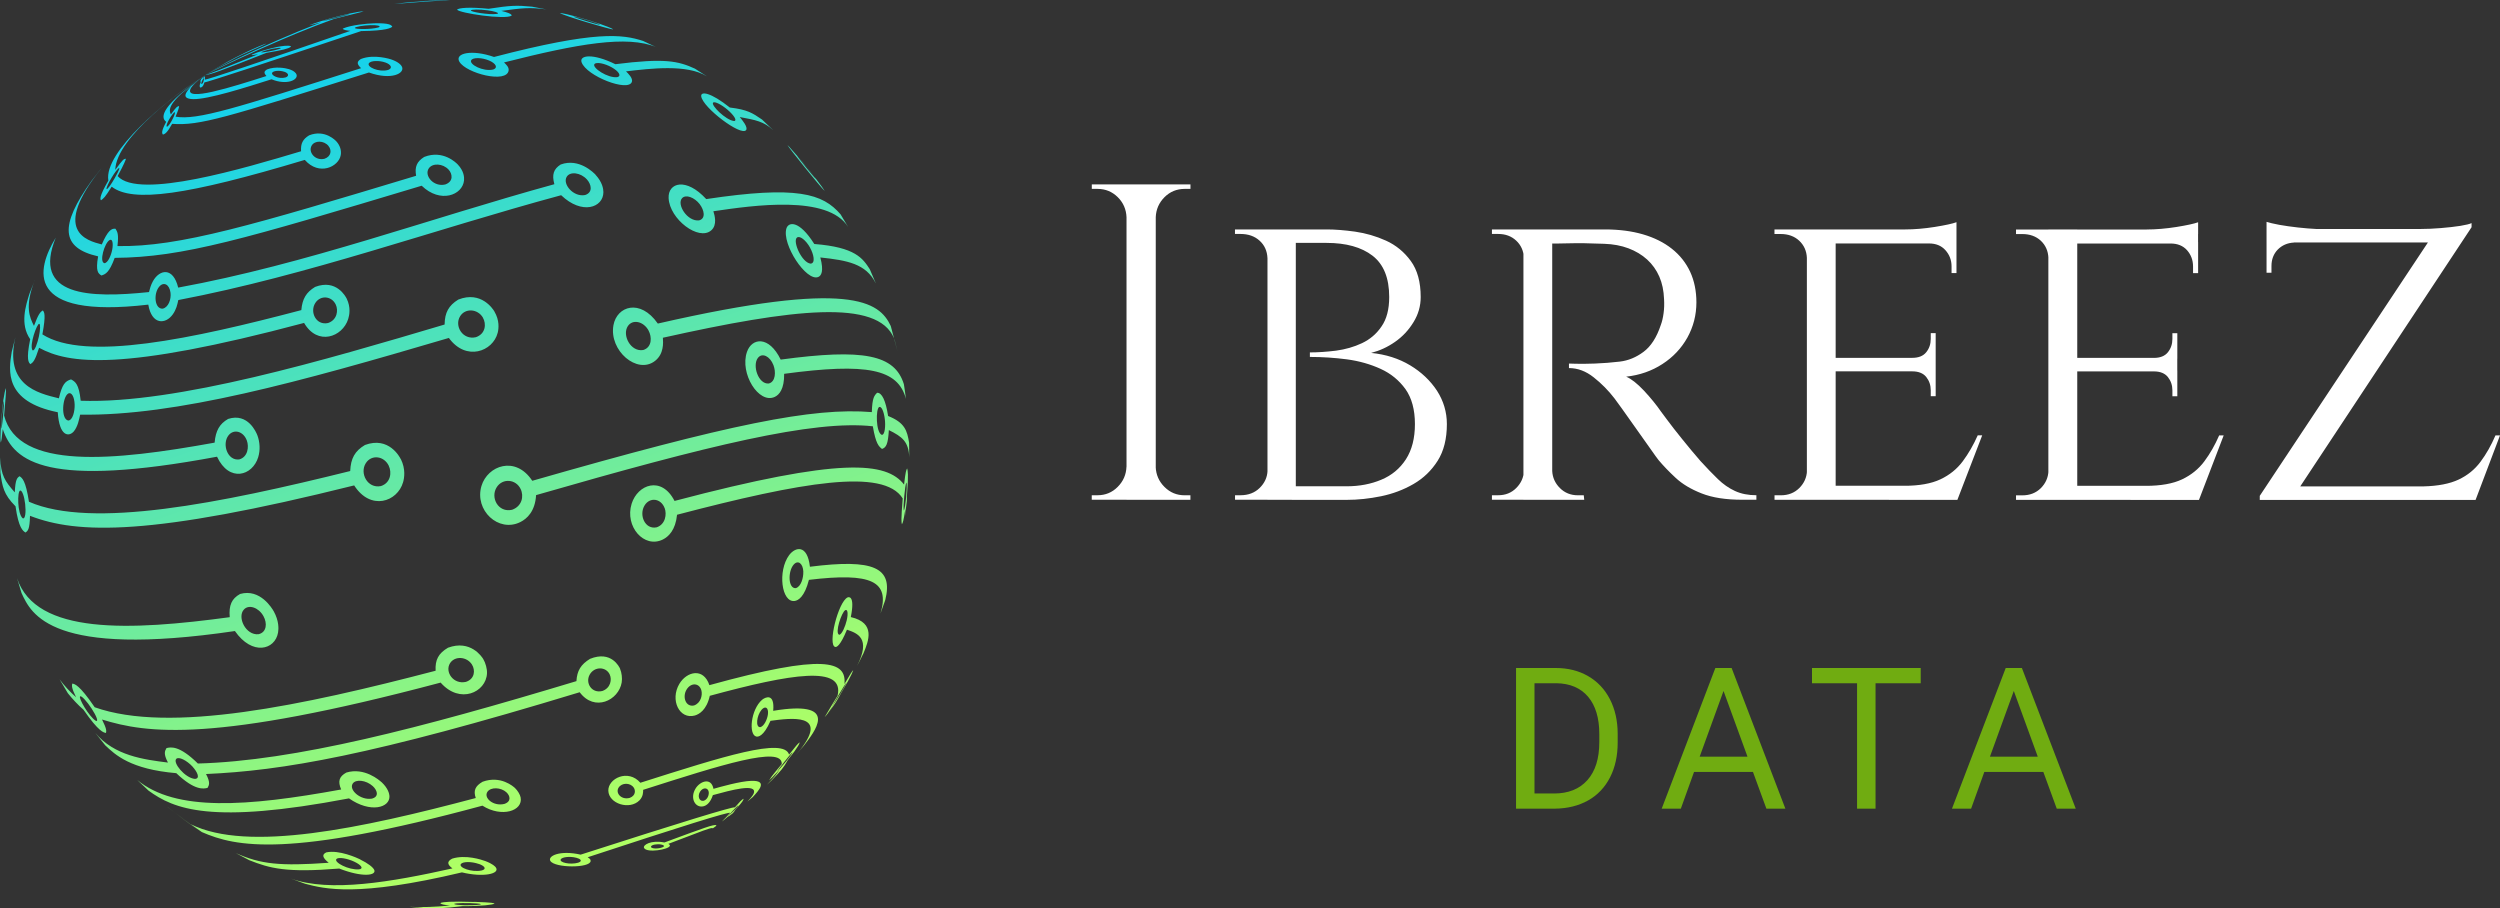
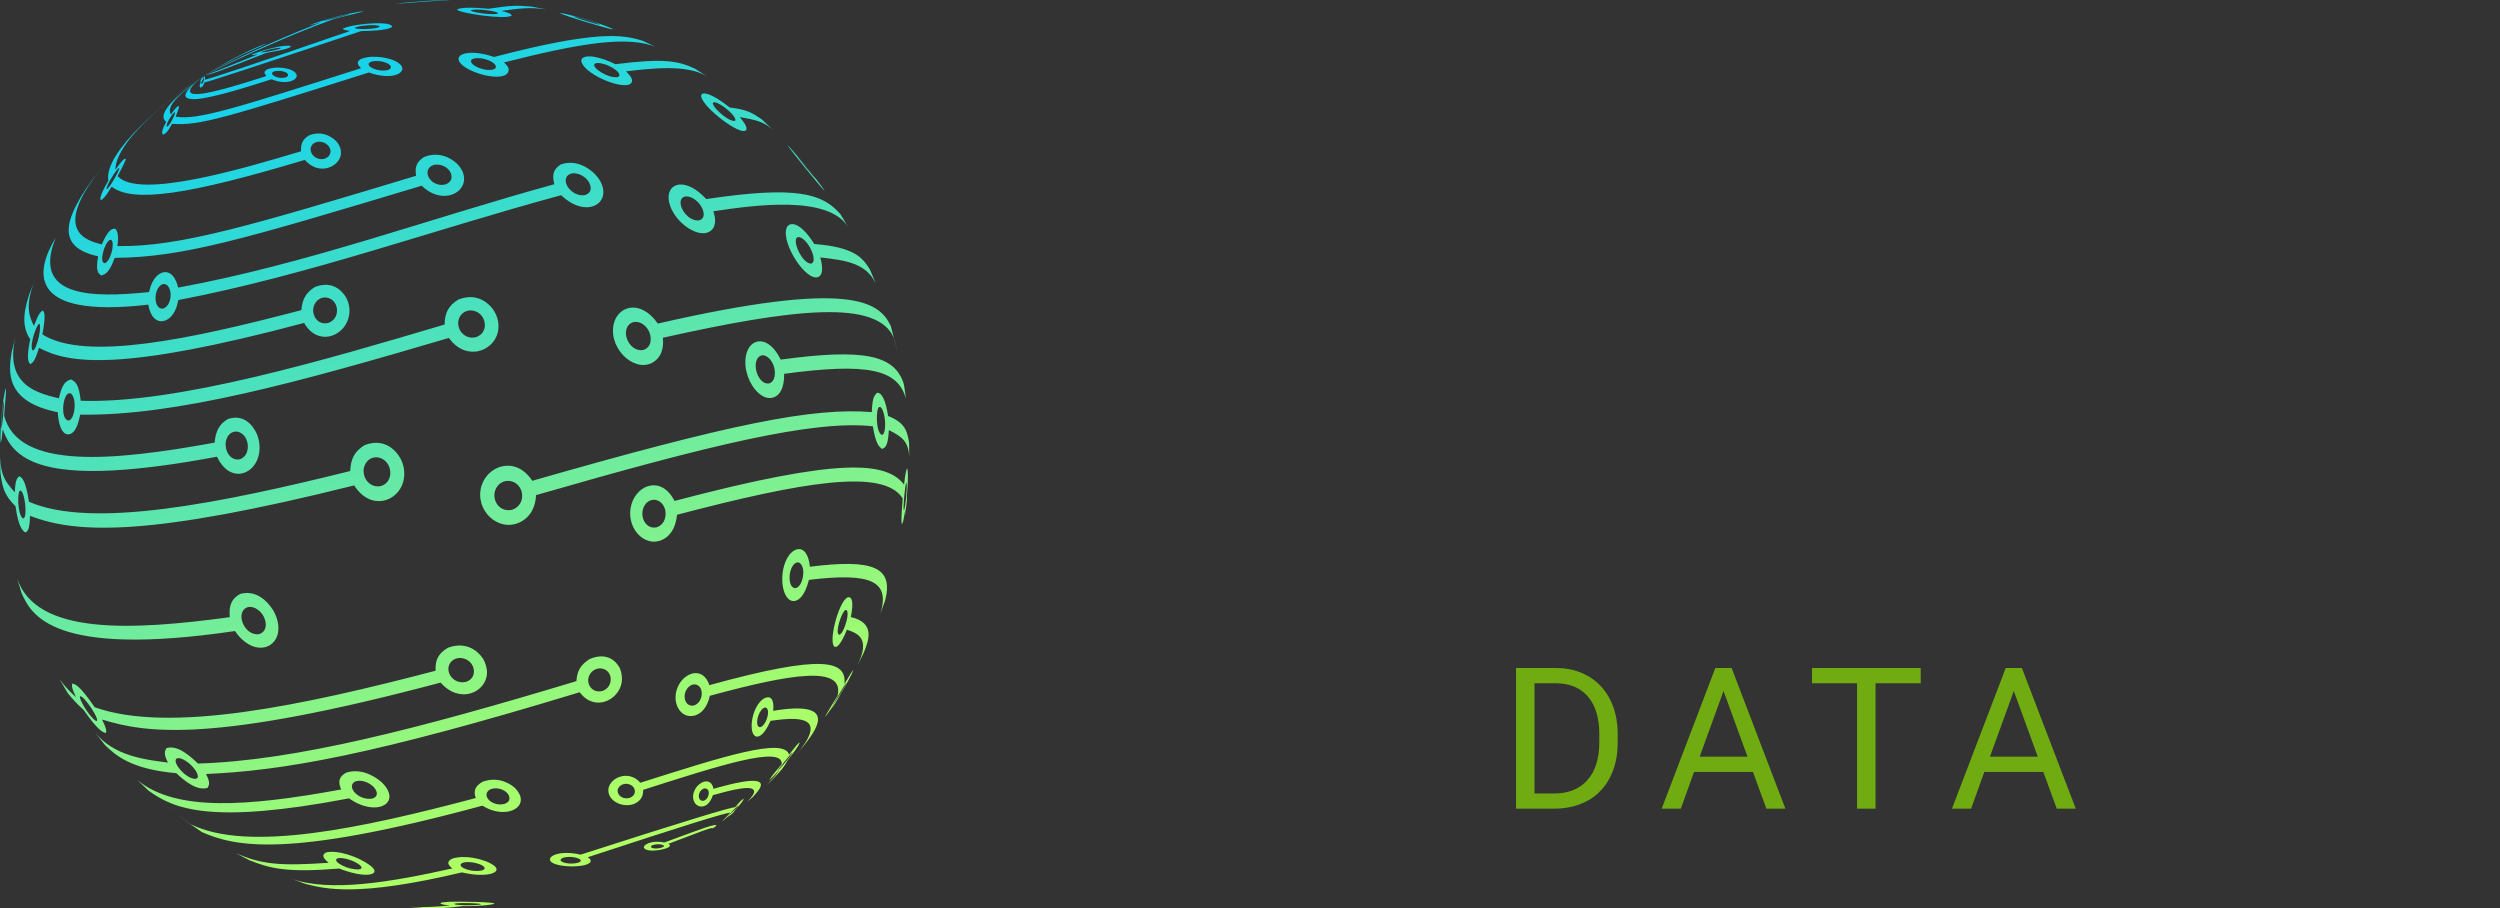
<svg xmlns="http://www.w3.org/2000/svg" id="Layer_1" data-name="Layer 1" viewBox="0 0 497.64 180.8">
  <rect x="0" y="0" width="497.64" height="180.8" fill="#333333" stroke="none" />
  <defs>
    <style>      .cls-1 {        fill: url(#linear-gradient);      }      .cls-1, .cls-2, .cls-3 {        stroke-width: 0px;      }      .cls-2 {        fill: #70ac11;      }      .cls-3 {        fill: #fff;      }    </style>
    <linearGradient id="linear-gradient" x1="-329.03" y1="502.95" x2="-328.03" y2="502.95" gradientTransform="translate(-67084.2 87748.34) rotate(70.61) scale(183.84 -183.84)" gradientUnits="userSpaceOnUse">
      <stop offset="0" stop-color="#00cbff" />
      <stop offset="1" stop-color="#afff64" />
    </linearGradient>
  </defs>
  <path class="cls-1" d="m94.42,179.54c-5-.17-6.07.04-6.53.13-.06.02-.13.05-.19.08-.01.03-.03.06-.03.08.23.19.66.28,1.92.42q-4.48.44-8.14.26l3.05.25c3.01.06,3.63.07,7.59-.39,3.92.03,5.97-.29,6.34-.49-.08-.1-.2-.23-4-.36Zm-.7.24c.83.03,1.84.08,2,.19-.03.05-.03.06-.25.1-1.48.23-4.8.15-5.08-.12.16-.26,3.01-.18,3.34-.17Zm2.82-8.4c-.62-.23-3.84-1.32-6.54-.46-1.04.56-1.02,1.13.06,1.94-12.14,2.71-24.44,4.83-32.17,2.02l2.85,1.04c3.85,1.01,10.3,2.71,31.21-2.27,4.23,1.04,7.64.3,6.75-.98-.11-.16-.59-.72-2.17-1.3Zm-24.81-.3c-.68-.33-4.23-1.95-6.78-1.41-.92.44-.78,1.04.48,2.07-9.7.69-13.51.3-18.5-1.93l2.69,1.42c4.07,1.61,7.31,2.53,17.91,1.66,4.56,1.78,7.38,1.41,6.98.31-.2-.55-1.32-1.39-2.79-2.1h0Zm23.57.88c1.11.39,1.5.92.87,1.21-.08.04-.19.07-.28.1-1.97.43-4.67-.58-4.15-1.28.37-.51,2.13-.52,3.55-.02Zm-24.75-.42c1.25.59,1.76,1.23,1.18,1.45-.08.03-.18.05-.26.06-2.06.18-5.13-1.43-4.49-2.07.4-.4,2.11-.13,3.58.56Zm74.41-8.95l.92-.72c.18-.22.42-.51.55-.76,1.46-1.54,1.54-1.87,1.58-2.09-.02,0-.05,0-.07,0-.41.31-.55.41-1.65,1.68q-.87-.18-30.71,9.42c-4.13-.94-6.61.27-6.03,1.25.86,1.43,7.9,1.46,8.02.03.03-.34-.2-.5-.59-.76q27.93-9.2,28.36-8.84c-.75.83-.9.99-1.64,1.72.11-.08.26-.19.37-.27l.18-.15c.33-.27.65-.56.97-.84-.08.09-.18.22-.26.31Zm-30.28,8.14c.85.22,1.16.57.75.84-.1.06-.23.11-.33.15-1.62.47-3.8-.05-3.49-.65.25-.48,1.83-.66,3.08-.33h0Zm27.17-5.81l.67-.49c.02-.06.05-.13.08-.19-.66-.12-2.14.42-10.35,3.46-2.66-.53-4.34.5-4.05,1.08.53,1.07,4.93.32,5.14-.41.05-.17-.11-.28-.3-.4,7.56-2.89,8.01-3.06,8.79-3.16,0,.03.01.07.02.1h0s0,0,0,0h0Zm-10.22,3.19c.43.09.72.27.4.47-.07.04-.14.07-.21.1-1,.36-2.37.24-2.23-.18.12-.35,1.21-.56,2.04-.39h0Zm-90.53-1.84c.3.21.54.37.89.6l.08.05c-.31-.21-.64-.43-.97-.65-.23-.16-.51-.35-.92-.64,6.75,2.95,17.2,5.22,55.85-5.26,3.84,2.44,8.14,1.04,7.6-1.65-.11-.57-.59-1.35-1.13-1.87-.28-.26-2.83-2.56-6.44-1.24-1.48.86-1.86,1.76-1.36,3.24-22.76,6.05-45.39,10.86-56.72,5.22-.75-.54-3.03-2.19-4.69-3.47.05.04.12.1.17.14,2.24,1.68,5.15,3.83,7.62,5.52Zm-3.23-2.19c.49.35,1.19.85,1.72,1.21l-4.09-2.95c.39.3,1.35,1.01,2.37,1.74Zm108.25-2.74c-.54.55-1.15,1.11-1.29,1.2,0,0,0,0,0,0,.02-.02,2-2.28,2.15-2.24,0,.09-.35.53-.85,1.05Zm-70.21-5.67c-.33-.31-3.36-2.99-6.97-1.89-1.44.79-1.73,1.74-1.03,3.37-18.85,3.44-32.96,4.43-40.6-1.9l2.26,2.13c5.05,3.66,12.3,6.8,39.9,1.54,4.26,2.98,8.19,1.87,8.05-.47-.03-.42-.23-1.52-1.6-2.79h0Zm72.92,3.84l1-.84c1.23-1.33,3.09-3.34-.28-3.24-2.16.06-6.2,1.21-7.53,1.59-.45-2.35-2.64-1.52-3.53-.12-1.28,2.02-.03,4.06,1.62,3.57.54-.16,1.29-.67,1.79-2.2,3.54-.97,8.89-2.44,8.13-.35-.05.13-.2.54-1.21,1.58h0Zm3.89-3.36l.88-.82c1.94-2.01,2.4-2.54,3.21-4.03,2.35-2.94,2.35-3.39,2.36-3.54-.42.36-.57.48-2.1,2.45-1.06-3.48-13.03.33-29.6,5.6-2.45-2.82-6.45-.84-6.38,1.58.08,2.61,4.25,3.91,6.2,1.92.75-.77.74-1.66.73-2.09,15.52-4.96,27.78-8.88,27.59-5.13-.84,1.08-1.81,2.07-2.53,3.25.31-.25.7-.61,2.1-2.15-.73,1.08-.91,1.34-2.47,2.96h0Zm-51.91,1.57c.71.64,1.06,1.82-.44,2.31-2.2.52-4.18-1.24-3.33-2.44.68-.95,2.65-.89,3.77.12Zm40.27-.04c.06.52-.2,1.42-.96,1.7-.97.24-1.32-.95-.76-1.81.55-.85,1.52-.85,1.7,0,0,.03.01.08.02.11h0Zm-66.88-1.2c.84.76,1.37,2.08-.17,2.49-2.27.37-4.6-1.72-3.84-2.96.59-.97,2.69-.73,4.01.47Zm51.92.25c.41.57.45,1.63-.77,2.09-1.68.46-2.91-.97-2.21-2.05.64-.99,2.28-1.01,2.98-.03Zm-2.68-23.6c-.17-.38-1.76-3.7-5.99-1.99-1.83,1.12-2.59,2.36-2.71,4.44-31.29,9.45-56.08,15.86-75.35,16.4-3.73-3.68-5.43-3.27-6.25-3.07-.33.57-.64,1.1.29,2.88-4.77-.6-10.7-1.35-14.47-5.92l1.98,2.48c2,1.9,5.01,4.77,14.15,5.55,3.72,3.55,5.47,3.11,6.22,2.93.32-.56.6-1.04-.3-2.76,15.12-.67,32.83-3.63,74.38-16.28,2.95,3.97,7.76,1.62,8.36-1.94.14-.83,0-1.97-.32-2.71Zm-85.1,19.49c.87.95,1.62,2.37.45,2.42-1.97-.17-4.46-3.24-3.7-3.99.48-.49,2.07.28,3.26,1.57Zm118.11-1.04c-.77.95-1.58,1.84-1.74,1.95,0,0,0-.02,0-.02.16-.29,2.69-3.53,3.01-3.74,0,0,.02.01.02.02-.07.21-.6.95-1.29,1.8h0Zm1.88-1.2l1.69-1.97c2.26-2.91,6.47-8.32-3.75-7.25-.71.07-1.66.21-2.36.33.34-3.69-1.65-2.67-2.21-2.2-2.26,1.94-2.73,6.95-1.16,7.32.31.08,1.45.07,2.83-3.13,4.05-.54,11.6-1.56,5.99,5.67-.3.38-.72.86-1.03,1.23h0Zm-62.16-19.23c-.24-.4-2.52-3.88-7-2.22-1.89,1.12-2.58,2.4-2.46,4.58-26.42,6.91-52.92,12.57-67.86,7.27-3.08-4.53-4.02-4.65-4.47-4.71-.09.44-.17.82.76,2.72-1.09-.97-2.43-2.39-3.28-3.57l1.64,2.76c.84,1.06,2.07,2.4,3.11,3.28,3.06,4.44,4.06,4.58,4.49,4.63.08-.42.15-.78-.79-2.67,8.89,2.76,22.17,4.69,67.4-7.35,3.82,4.37,9.06,1.95,9.23-1.85.04-.87-.28-2.07-.76-2.86h0Zm56.68,11.1c-.13.9-.72,2.27-1.49,2.49-1.04.1-.73-2.32.21-3.43.61-.72,1.2-.6,1.3.26.02.2.01.43-.02.68h0Zm-134.59-1.17c.95,1.46,1.35,2.57.89,2.43-.03,0-.06-.03-.09-.04-1.34-.82-3.56-4.63-3.1-4.87.28-.14,1.35,1.01,2.3,2.48h0Zm146.56,1.02l1.57-2.33c.31-.53.75-1.24,1.03-1.79,2.32-3.89,2.41-4.56,2.41-4.58-.28.32-.35.39-1.74,2.75.45-4.56-3.89-6.12-26.88.23-1.2-3.58-4.53-2.7-5.98-.26-1.91,3.22.02,7.16,3.09,6.3.83-.24,2.33-1.06,2.97-3.92,16.31-4.44,26.88-6.14,25.43-.01-.85,1.42-1.75,2.81-2.56,4.25.4-.43.52-.56,1.79-2.45-.33.55-.76,1.28-1.12,1.81h0Zm2.38-3.89c-.61,1.01-1.33,2.09-1.52,2.31,0-.01,0-.03,0-.04.18-.36,2.52-4.31,2.8-4.63.05.13-.99,1.89-1.27,2.36h0Zm-27.57-.72c.21.9-.12,2.45-1.47,2.93-1.66.38-2.38-1.68-1.5-3.15.89-1.48,2.61-1.35,2.97.22Zm-18.26-3.22c.46.98.2,2.67-1.46,3.27-2.14.55-3.45-1.61-2.53-3.25.92-1.65,3.23-1.66,4-.02Zm-27.41-1.96c.65,1.05.6,2.82-1.22,3.42-2.49.56-4.23-1.98-3.17-3.7.94-1.52,3.36-1.37,4.39.27Zm77.01-.45l.92-1.85c.99-2.4,2.49-6.02-2.53-7.18.92-4.61-.58-3.94-.65-3.91-1.88.9-4.02,9.56-2.44,9.86.26.05.99-.19,2.32-3.44,2.05.7,4.85,1.67,2.01,7.21l.36-.69h0Zm-116.49-10.19c-.26-.47-2.66-4.59-6.69-3.44-1.68.94-2.26,2.23-2.06,4.62-19.77,2.68-38.59,3.59-42.34-7.77l.89,2.95c1.92,4.21,5.92,12.97,42.48,7.58,3.44,4.96,7.99,3.78,8.59.3.13-.76.19-2.32-.86-4.23Zm114.06,1.82c-.27,1.15-.95,2.83-1.5,2.86-.92-.31.5-4.53,1.22-4.9.47-.24.6.68.28,2.04h0Zm-116.1-.85c.79,1.43.65,3.21-.96,3.6-2.56.28-4.31-3.38-2.94-4.9.97-1.09,2.94-.43,3.9,1.3Zm122.81-.49l.96-2.69c1.64-6.52-2.28-8.26-14.99-6.65-.52-4.55-2.93-3.93-4.14-2.31-2.32,3.13-1.53,9.52,1.12,9.12.68-.1,1.95-.79,2.82-4.2,12.46-1.5,16.18.26,14.23,6.74h0Zm-15.35-8.36c.05,1.19-.44,3-1.5,3.28-1.54.12-1.59-3.36-.41-4.69.86-.97,1.84-.24,1.92,1.41h0Zm20.26-11.17l.35-2.88.03-1.19c.35-4.26.14-4.95.03-5.31-.18.32-.3.51-.61,3.21-3.53-4.5-12.41-5.52-45.69,3.26-2.58-5.05-7.34-3.29-8.54.56-1.41,4.53,2.49,8.98,6.23,7.11,1.12-.56,2.51-1.87,2.81-4.92,24.89-6.52,41.09-9.34,44.92-3.25-.35,4.32-.26,4.7-.16,5.14.17-.28.31-.52.69-3.07-.02.4-.04.94-.07,1.34Zm-100.37-11.2c-.23-.48-2.41-4.6-7.14-2.85-2.01,1.2-2.83,2.66-2.94,5.19-25.83,6.41-51.46,11.59-63.95,6.11-.65-4.26-1.35-4.74-1.87-5.08-.48.34-.82.58-.95,3.21-2-2.29-2.7-3.27-2.93-6.96l.07,3.03c.39,2.77.6,4.3,3.01,6.71.61,4.33,1.47,4.89,1.98,5.22.49-.35.84-.6.9-3.33,9.47,3.68,24.07,4.05,64.53-6.05,3.27,5.11,8.62,3.28,9.74-.64.25-.86.52-2.61-.43-4.56Zm52.51,9.7c.46,1.23.17,3.25-1.58,3.84-2.35.51-3.6-2.49-2.39-4.39,1.06-1.67,3.24-1.36,3.96.55h0Zm48.69-10.07l-.03-2.93c-.39-2.43-.86-4-4.18-5.32-.47-3.07-1.23-4.67-2.19-4.62-.56.57-.96.98-1.05,3.85-11.74-.97-28.17,2.36-67.59,13.67-3.34-5.08-8.9-3.02-10.11,1.02-1.45,4.85,3.39,9.36,7.73,7.2,1.33-.66,2.95-2.13,3.14-5.37,34.34-9.9,55.2-15.01,67.03-13.7.6,3.53,1.19,4,1.83,4.51.81-.28,1.2-.89,1.36-3.75,2.67,1.32,3.94,2.29,4.06,5.43ZM5.01,100.33c.18,1.56.04,3.09-.5,2.83-1.06-.89-1.1-5.45-.48-5.52.37-.04.81,1.16.98,2.69Zm175.38-1.5c-.11,1.16-.3,2.48-.44,2.75-.01,0-.03,0-.04,0,0-.01-.01-.03-.02-.04-.13-.76.26-4.99.51-5.45.01,0,.03,0,.04,0,.12.28.03,1.8-.06,2.75h0Zm-76.76-1.5c.71,1.46.26,3.45-1.69,4.14-2.77.65-4.4-2.44-3.05-4.51,1.17-1.8,3.79-1.6,4.74.37Zm-26.25-4.62c.63,1.29.43,3.41-1.57,4.05-2.67.53-4.27-2.58-2.99-4.57,1.12-1.75,3.6-1.47,4.57.52Zm-26.16-6.09c-.18-.47-1.83-4.52-5.81-3.23-1.71.99-2.47,2.31-2.69,4.72-20.11,3.65-39.1,5.52-41.9-5.39.32-3.6.38-4.7.38-5.47q-.28.58-.52,2.33c.02-.18.05-.42.06-.6l-.34,3.02-.02.23c-.16,1.87-.41,5.11-.22,5.88.13-.48.17-.61.39-2.69,2.22,6.57,8.93,11.79,42.65,5.49,2.43,5.2,7.08,3.8,8.2.09.42-1.38.35-2.98-.18-4.39Zm-2.09,1.05c.47,1.28.21,3.3-1.5,3.78-2.36.33-3.49-3.08-2.14-4.79,1.06-1.34,2.97-.81,3.64,1.02Zm127-4.24c.16,1.34.03,3.18-.61,3.13-1.2-.49-1.21-5.22-.51-5.54.44-.2.94.88,1.12,2.41h0Zm-77.72-21.44c-.25-.43-2.62-4.16-7.18-2.36-1.93,1.19-2.69,2.59-2.73,4.97-23.79,7.06-53.41,15.84-72.44,15.17-.34-3.39-1.11-3.81-1.92-4.25-1.15.34-1.77.96-2.42,3.77-4.33-1.05-10.87-2.64-8.65-12.2l-.74,2.97c-.59,3.68-1.57,9.85,9.17,12,.31,4.86,2.2,4.91,3.15,3.86.83-.92,1.15-2.64,1.3-3.38,19.05.29,43.46-6.44,73.4-15.27,3.41,4.7,8.77,2.71,9.72-1.03.21-.82.39-2.46-.66-4.24ZM.61,82.81c-.08.82-.22,2.23-.32,2.5-.02-.03-.03-.08-.04-.11-.04-1.11.32-4.87.51-5.36.09.11-.03,1.68-.15,2.98Zm14.25-2.28c.04,1.32-.38,3.16-1.3,3.18-1.49-.34-1.13-4.68,0-5.36.65-.4,1.25.6,1.3,2.19Zm165.24-2.87l-.18-1.19c-1.82-5.88-8.01-7.12-24.52-4.89-2.33-4.8-5.73-4.36-6.71-1.54-1.49,4.27,2.34,10.47,5.54,8.96.87-.41,1.9-1.54,1.86-4.59,16.54-2.22,22.66-.96,24.24,4.98l-.23-1.73Zm-26.14-4.97c.5,1.3.45,3.29-.93,3.65-2.07.2-3.33-3.6-2.16-5.1.84-1.09,2.4-.35,3.09,1.45Zm24.01-5.34l.67,2.56c-.18-.75-.37-1.5-.56-2.25-.04-.1-.08-.21-.12-.31l-.65-2.46c-2.29-4.85-7.95-9.28-46.37-.48-3.52-5.04-8.14-3.46-8.83.32-.92,5.05,4.74,9.9,8.29,7.1,1.76-1.39,1.62-3.56,1.55-4.6,25.97-5.79,42.77-7.78,46.01.12ZM6.94,55.75l.11-.27c-.04.09-.07.18-.11.27l-1.05,2.64c-.78,2.45-1.96,6.15.12,9.13-.85,4.16-.29,4.67.05,4.97.53-.37.88-.62,1.72-3.26,5.84,3.18,16.28,4.78,52.75-4.95,2.68,4.62,7.64,2.82,8.78-.77.25-.78.54-2.34-.29-4.05-.2-.41-2.07-3.97-6.29-2.35-1.78,1.07-2.55,2.37-2.75,4.62-21.73,5.73-43.02,10.29-51.54,4.83.74-4.04.37-4.44.07-4.77-.46.32-.82.58-1.75,3.08-.85-1.71-1.9-3.83.17-9.12Zm.8,11.24c-.28,1.29-.85,2.99-1.26,2.74-.71-.94.91-5.42,1.34-5.27.24.08.21,1.17-.08,2.53Zm121.35-1.21c.7,1.28.72,3.34-1.04,3.89-2.51.44-4.27-2.97-3.07-4.76.95-1.42,3.11-.96,4.12.88Zm-32.96-2.53c.69,1.18.58,3.18-1.39,3.87-2.64.62-4.35-2.24-3.15-4.17,1.03-1.66,3.5-1.5,4.55.29Zm-29.29-2.61c.53,1.13.29,3.04-1.54,3.66-2.4.53-3.71-2.23-2.51-4.03,1.04-1.56,3.24-1.36,4.05.37Zm51.72-25.85c-.33-.35-3.29-3.4-6.96-2.04-1.42.91-1.77,2.01-1.25,3.92-24.96,6.85-49.32,15.89-74.88,20.58-1.01-4.15-3.71-3.64-5.03-1.27-.42.75-.63,1.56-.78,2.16-11.87,1.23-23.36.9-18.56-10.83-3.8,6.22-6.45,16.23,18.42,13.33.67,4.04,3.41,3.97,4.86,1.96.72-1.01.92-1.95,1.11-2.87,25.95-4.96,50.78-14,76.21-20.87,4.15,3.97,8.39,2.48,8.41-.6,0-.66-.2-1.98-1.55-3.45Zm-84.62,23.46c.17,1.33-.41,2.92-1.54,3.19-1.63.12-1.88-2.95-.73-4.35.9-1.09,2.06-.49,2.27,1.17Zm140.39-1.87l-1.2-2.8c-1.4-2.15-2.85-4.37-11.04-5.01-3.05-4.83-5.15-4.39-5.55-3.1-.96,3.12,3.95,10.63,6.33,9.67.6-.24,1.16-1.11.42-3.89,5.41.58,9.1,1.25,11.03,5.13h0ZM20.16,33.52l.29-.36c-.1.12-.19.24-.29.36l-.45.56-1.47,1.9c-6.47,9.01-6.09,13.37,1.29,15.05-.54,3.06.05,3.43.67,3.81.79-.27,1.54-.53,2.63-3.51,13.68-.11,25.63-3.7,61.11-14.36,3.7,3.58,8.14,1.89,8.43-1.06.06-.63-.02-1.87-1.25-3.17-.29-.31-2.95-2.98-6.68-1.5-1.47.92-1.92,1.97-1.61,3.75-32.36,9.76-47.14,14.22-59.45,13.99.28-2.38,0-2.83-.39-3.45-.8-.1-1.54.39-2.73,3.13-3.03-.79-10.1-2.63-.1-15.13Zm141.09,15.79c.7,1.26,1.13,3.07.12,3.17-1.77-.18-3.63-4.44-2.74-5.18.55-.46,1.78.48,2.63,2.01Zm-138.9.32c-.24,1.3-.9,2.73-1.57,2.76-1.07-.25.02-3.98,1.01-4.59.6-.37.77.64.56,1.83Zm146.48-4.44l.1.17c-.03-.06-.07-.12-.1-.17l-1.5-2.51c-3.56-4.15-8.68-5.77-26.75-3.05-3.99-4.36-7.63-3.29-7.49-.2.2,4.21,5.98,8.59,8.48,6.43,1.25-1.09.68-3,.43-3.81,7.99-1.17,22.81-3.33,26.83,3.14Zm-29.54-4.53c.85,1.11,1.28,2.84-.14,3.21-2.35.27-4.51-3.22-3.37-4.43.73-.78,2.44-.18,3.52,1.22Zm-72.32-12.5c-.09-.1-2.24-2.49-5.44-1.22-1.27.78-1.7,1.64-1.6,3.17-11.3,3.38-32.32,9.67-36.51,4.94,1.37-2.56,1.53-3.07,1.65-3.44-.42.01-.54.01-2.13,2.21.21-6.69,13.82-16.2,16.55-18.03-6.26,4.11-18.89,14.44-17.92,20.15-1.92,3.33-1.61,3.73-1.47,3.93.5-.35.8-.56,2.13-2.71,4.15,3.23,14.93,1.74,38.44-5.33,2.85,3.25,6.76,1.37,7.16-.96.16-.93-.14-1.9-.86-2.71Zm49.86,7.56c.88.97,1.25,2.58-.36,3.1-2.3.46-4.52-2.14-3.68-3.6.66-1.15,2.78-.89,4.04.5Zm45.25-.58c1.23,1.58,1.98,2.66,2.07,2.87-.78-.71-7.28-8.74-7.4-9.14.11.1.25.24.35.35l.08.09c.57.63,1.11,1.25,1.63,1.85.12.12.37.4.94,1.08l1.59,1.95c.21.27.51.65.74.95h0Zm-139.21.26c-.67,1.18-1.47,2.38-1.66,2.23-.16-.52,2.06-4.2,2.53-4.19.13.17-.7,1.66-.87,1.96Zm66.42-1.65c.79.87,1.01,2.38-.66,2.97-2.31.56-4.25-1.77-3.28-3.2.75-1.11,2.81-.99,3.94.24Zm69.52-2.59c-.08-.08-.1-.09-.11-.09.15.3,2.99,3.82,3.62,4.48.02.02.05.04.07.05-.03-.07-.15-.24-.31-.45-.87-1.12-1.98-2.49-3.27-3.98h0Zm-93.44-2.12c.71.85.57,2.08-.76,2.56-1.88.47-3.32-1.33-2.58-2.61.62-1.07,2.43-1.05,3.35.05Zm-24.39-14.2h0s0,0,0,0h0s0,0,0,0c-8.81,6.11-9.16,8.49-7.9,9.41-1.04,1.98-.84,2.27-.65,2.55.41-.15.8-.29,1.84-2.15,5.47.41,10.62-1.22,39.17-10.22,4.48,1.61,7.22.16,6.56-1.17-.13-.26-.59-.91-2.15-1.44-.03-.01-3.39-1.13-6.02-.07-.72.46-.94.91.05,1.82-25.08,8-32.65,10.41-36.93,9.65.6-1.43.64-1.72.71-2.12-.43.12-.54.15-1.64,1.67-.63-1.14-.22-2.88,6.96-7.92Zm112.89,11.03l-2.19-2.08c-1.91-1.3-2.87-1.96-6.41-2.39-3.85-3.06-5.81-3.27-5.69-2.24.27,2.24,7.94,8.03,8.93,6.74.43-.57-.75-1.99-1.26-2.6,3.18.59,4.78.88,6.61,2.57h0Zm-119.44-2.32c-.39.82-.95,1.68-1.22,1.67-.2-.12.14-.88.37-1.3.47-.87,1.04-1.58,1.2-1.58.17,0-.11.73-.35,1.22Zm110.43-1.67c1.26,1.09,1.88,2.11,1.32,2.2-.03,0-.08,0-.11,0-1.62-.19-4.61-3.15-4.12-3.65.3-.3,1.65.37,2.9,1.44Zm-103.89-7.03l.03-.02-.03.02h0s-.02.01-.02.01c-.11.08-.22.16-.34.25-.28.21-.68.51-1.16.89-.5.4-.97.84-1.49,1.22,0-.01.02-.03.03-.04.04-.03.82-.75,2.31-1.85l.15-.11.16-.12c.12-.09.21-.16.29-.21l.05-.04h0s.01-.01.01-.01h.01s.02-.02.02-.02h-.01s0,.01,0,.01h0s-.02.02-.02.02l-.05.03h0c-.21.16-.41.3-.59.44-.27.2-.54.4-.76.57-.53.41-2.14,1.68-3.08,2.64q.24-.17,1.62-1.38c-.91,1-2.29,2.51.33,2.58,2.94.09,10.57-2.35,15.62-3.95,3.06,1.25,5.37.12,4.97-.96-.09-.24-.41-.71-1.51-1.06-.66-.21-2.73-.6-4.38.07-.53.33-.7.64-.09,1.3-6.96,2.22-16.49,5.26-15.08,2.49.13-.26.43-.69,1.59-1.69.61-.49.75-.6,1.43-1.1Zm-.23.21c.08-.07.17-.14.26-.23-.11.09-.19.16-.26.23-.67.58-.78.74-.86,1.13.03.04.07.08.1.12-.34.76-.25.92-.14,1.12.24,0,.59-.11.85-1.02q1.1-.15,31.19-10.22c5.19-.07,5.92-.65,6.2-.86-.13-.27-.38-.78-3.59-.69-1.53.04-4.55.35-6.11.99-.05.03-.12.08-.17.11q.32.31,1.54.4-28.02,9.68-28.99,9.72.01-.49.04-.7-.2.15-.46.53c.1-.3.13-.38.4-.62Zm99.91.1l.18.12c-.06-.04-.12-.08-.18-.12l-2.31-1.49c-3.37-1.54-6.03-2.13-15.85-.89-4.56-2.24-7.22-1.78-6.72-.38.98,2.75,9.31,5.98,10.01,3.89.24-.72-.75-1.68-1.17-2.08,4.85-.58,12.15-1.46,16.04.96Zm-100.1.85c-.08.39-.26.7-.41.71-.27-.07.26-1.05.41-1.15.1-.07,0,.43,0,.44Zm16.05-1.73c.78.27.98.75.44,1.05-.06.03-.15.07-.22.09-1.34.37-2.88-.41-2.65-.92.2-.43,1.49-.54,2.42-.21Zm65.18-.87c1.38.78,1.94,1.68,1.18,1.92-.04.01-.1.02-.14.03-1.83.21-5-1.86-4.5-2.59.34-.48,2.02-.17,3.46.64Zm8.88-4.01l-2.65-1.25c-4.09-1.33-9.44-2.09-29.67,3.19-4.42-1.55-7.88-.76-6.9.94,1.34,2.32,9.5,4.41,9.81,1.72.07-.63-.46-1.13-.92-1.57,14.8-3.75,24.51-5.45,30.33-3.04Zm-75.69-.01c-1.61.33-3.75.98-4.78,1.46-.03.02-.08.05-.11.07.12.07.12.07,1.3-.12-7.04,2.86-9.95,4.05-10.39,4.04.39.24,3.21-.85,12.05-4.32,3.21-.54,4.35-.82,4.86-1.21,0-.03,0-.07.01-.1-.48-.25-1.88-.04-2.96.18Zm-13.77,5.35c-.06.03-.14.07-.2.1l.08-.03c.17-.07.35-.13.51-.22-.06.01-.24.09-.38.16Zm26.3-11.55c-2.7.69-5.16,1.51-5.97,1.85q.28-.03,2.41-.61c-12.29,4.75-21.89,9.84-22.94,10.41,3.49-1.76,15.68-7.57,25.52-11.08q5.65-1.41,5.84-1.47c-.56-.17-4.81.89-4.85.9Zm-19.71,7.9l.26-.13c1.65-.78,3.35-1.46,4.99-2.27-.33,0-2.58.99-4.3,1.82-2.47,1.2-4.54,2.39-5.32,2.85.74-.37,1.45-.8,2.18-1.19-2.23,1.24-2.69,1.5-4.61,2.65,2.64-1.54,3.49-2.01,6.8-3.75Zm28.92,1.35c1.15.41,1.46,1.1.63,1.45-.04.02-.11.04-.15.05-1.76.47-4.24-.6-3.76-1.35.34-.52,2.02-.6,3.27-.15Zm20.7-.37c1.3.57,1.71,1.39.86,1.73-.05.02-.11.04-.16.05-1.92.43-4.78-1.01-4.31-1.86.33-.59,2.18-.55,3.61.08,0,0,0,0,0,0Zm-49.36-1.1c.81-.39,1.61-.78,2.42-1.18.04-.02.09-.05.13-.07-.17.05-1.07.45-2.13.97-1.36.66-2.55,1.31-2.67,1.38.67-.32,1.33-.65,2-.97l.07-.04c.06-.03.13-.06.19-.09Zm6.39-1.29c.63-.12,1.39-.22,1.45-.1-.02.05-.07.08-.24.15-.96.35-3.52.78-3.67.69.08-.15,1.48-.55,2.46-.75Zm65.47-4.76l-2.76-.9-.27-.08c-3.96-1.18-5.13-1.34-5.45-1.36.91.62,9.86,3.22,10.61,3.29-.09-.13-.17-.24-2.57-1.09.13.04.3.1.43.14h0Zm-46.12.09c1.36-.03,1.96.16,1.73.35-.06.05-.18.09-.26.12-1.39.4-4.78.38-4.62.06.11-.2,1.66-.5,3.15-.53Zm43.21-.98c.98.3,2.16.7,2.41.86,0,0,0,.02,0,.03-.03,0-.07,0-.1,0-.85-.16-4.76-1.37-5.17-1.6,0,0,.02-.02.03-.03.42.04,1.74.41,2.82.74Zm-49.79-.7c1.14-.29,2.2-.51,2.4-.51-.04.03-.09.05-.13.07-.54.17-5.07,1.32-5.27,1.34.17-.12,1.79-.59,3-.9Zm41.53-1.46l-2.83-.54c-3.15-.3-4.28-.25-8.66.42-3.82-.39-5.93-.18-6.28.17.45.69,9.62,2.06,10.87,1.19,0-.04,0-.09,0-.13-.29-.31-.73-.48-2.05-.81,4.16-.56,5.56-.75,8.94-.3Zm-11.74.18c1.33.17,2.28.46,2.11.64-.04.04-.15.07-.22.08-1.5.23-5.42-.42-5.15-.72.16-.17,1.65-.22,3.26,0Zm-11.48-1.89c1.11-.06,2.21-.1,3.16-.14,0,0,.61-.02.99-.01q-4.51.24-11.17.78c.8-.12,2.37-.28,2.89-.33h.03c1.37-.1,2.74-.2,4.11-.3Zm-4.11.29h-.07c.15-.02,1.43-.14,2.86-.24,1.39-.1,2.57-.14,2.66-.14-.03,0-.06,0-.09,0-.42.03-.84.05-1.26.08-1.29.07-2.59.15-3.69.25,0,0-.42.04-.42.04Z" />
  <path class="cls-2" d="m309.52,160.97h-7.74v-28h7.9c2.44,0,4.59.54,6.45,1.62,1.87,1.08,3.31,2.61,4.33,4.59,1.02,1.98,1.54,4.27,1.55,6.85h0v1.79c0,2.64-.51,4.95-1.53,6.94-1.02,1.98-2.47,3.51-4.35,4.57-1.9,1.06-4.1,1.61-6.61,1.64h0Zm.24-24.96h-4.31v21.94h3.89c2.84,0,5.05-.88,6.63-2.65,1.59-1.78,2.38-4.3,2.38-7.57h0v-1.62c0-3.18-.74-5.65-2.23-7.42-1.5-1.76-3.62-2.66-6.37-2.69h0Zm41.85,24.96l-2.67-7.31h-11.73l-2.63,7.31h-3.81l10.68-28h3.24l10.7,28h-3.78Zm-8.53-23.43l-4.75,13.08h9.52l-4.77-13.08Zm39.25-4.57v3.04h-8.99v24.96h-3.68v-24.96h-8.97v-3.04h21.64Zm27.08,28l-2.67-7.31h-11.75l-2.63,7.31h-3.81l10.7-28h3.22l10.72,28h-3.78Zm-8.55-23.43l-4.75,13.08h9.52l-4.77-13.08Z" />
-   <path class="cls-3" d="m224.24,36.7h5.82v62.79h-5.82v-62.79Zm0,56.22h.26v6.56h-7.18v-.9h1.16c1.56,0,2.9-.55,4-1.66,1.11-1.11,1.69-2.44,1.75-4h0Zm.26-56.22v6.54h-.26c-.06-1.56-.64-2.9-1.75-4-1.11-1.09-2.44-1.64-4-1.64h-1.16v-.9h7.18Zm5.29,62.79v-6.56h.26c.06,1.56.64,2.9,1.75,4,1.11,1.11,2.44,1.66,4,1.66h1.16v.9h-7.18Zm.26-56.25h-.26v-6.54h7.18v.9h-1.16c-1.56,0-2.9.55-4,1.64-1.11,1.11-1.69,2.44-1.75,4h0Zm23.41,2.43h10.68c1.62,0,3.49.15,5.6.44,2.13.31,4.18.9,6.15,1.79,1.98.9,3.63,2.25,4.94,4.05,1.31,1.79,1.97,4.19,1.97,7.18h0c0,1.79-.48,3.46-1.44,5.01-.95,1.56-2.17,2.87-3.68,3.92-1.49,1.04-3.07,1.76-4.75,2.19h0c2.93.29,5.52,1.12,7.77,2.47,2.23,1.34,4.01,3.03,5.34,5.05,1.31,2.04,1.97,4.26,1.97,6.65h0c0,2.93-.61,5.37-1.84,7.31-1.23,1.94-2.83,3.48-4.81,4.62-1.97,1.14-4.12,1.95-6.45,2.43-2.33.48-4.6.72-6.8.72h-10.96s.01-.23.04-.68c.04-.45.07-.9.07-1.36v-.66h10.76c2.57,0,4.88-.44,6.94-1.31,2.07-.86,3.7-2.22,4.9-4.07,1.2-1.87,1.79-4.2,1.79-7h0c0-2.87-.63-5.19-1.88-6.96-1.27-1.76-2.92-3.11-4.94-4.03-2.03-.93-4.27-1.57-6.72-1.9-2.46-.32-4.92-.48-7.37-.48h0v-.9c1.62,0,3.35-.12,5.21-.35,1.85-.25,3.57-.74,5.16-1.49s2.89-1.85,3.89-3.33c1.02-1.46,1.53-3.41,1.53-5.86h0c0-3.78-1.11-6.52-3.33-8.23-2.2-1.69-5.25-2.54-9.14-2.54h-9.78c0-.07-.07-.33-.22-.77-.15-.45-.28-.89-.39-1.31-.13-.41-.2-.61-.2-.61Zm-1.16,0h5.64v53.82h-5.64v-53.82Zm0,48.06h.26v5.75h-6.72v-.9h.53c.36,0,.55,0,.55,0h0c1.56,0,2.83-.48,3.81-1.44.99-.96,1.52-2.1,1.58-3.41h0Zm.26-48.06v5.73h-.26c-.06-1.43-.58-2.6-1.58-3.5-.98-.89-2.25-1.33-3.81-1.33h0s-.18,0-.55,0c-.35,0-.53,0-.53,0h0v-.9h6.72Zm55.35,0h11.57c2.81,0,5.34.33,7.57.98,2.25.66,4.16,1.61,5.75,2.87,1.58,1.25,2.79,2.78,3.63,4.57.83,1.79,1.25,3.83,1.25,6.1h0c0,2.51-.6,4.84-1.79,7-1.2,2.14-2.85,3.9-4.97,5.27-2.13,1.39-4.54,2.22-7.22,2.52h0c1.01.42,2.19,1.35,3.54,2.78,1.34,1.44,2.49,2.85,3.43,4.22h0s.39.53,1.18,1.58c.77,1.05,1.77,2.33,3,3.85,1.23,1.53,2.44,2.98,3.63,4.35h0c1.25,1.37,2.41,2.57,3.46,3.59,1.05,1.02,2.19,1.82,3.41,2.38,1.23.57,2.65.85,4.27.85h0v.9h-2.8c-3.28,0-5.99-.42-8.12-1.27-2.11-.83-3.83-1.86-5.14-3.08-1.33-1.23-2.46-2.41-3.41-3.54h0c-.25-.31-.8-1.07-1.66-2.3s-1.8-2.55-2.82-3.98c-1.02-1.44-1.95-2.75-2.78-3.92-.85-1.17-1.36-1.87-1.53-2.1h0c-1.2-1.56-2.57-2.95-4.13-4.18-1.55-1.23-3.19-1.84-4.92-1.84h0v-.9s.47.01,1.42.04c.96.03,2.2.01,3.7-.04h0c1.66-.06,3.33-.19,5.01-.39,1.68-.2,3.25-.85,4.7-1.93,1.47-1.08,2.63-2.87,3.46-5.38h0c.25-.66.43-1.44.55-2.34.12-.89.15-1.82.09-2.78h0c-.06-1.68-.37-3.17-.94-4.48-.57-1.31-1.38-2.45-2.43-3.41-1.05-.95-2.29-1.69-3.72-2.23-1.43-.54-3.04-.84-4.83-.9h0c-2.81-.12-5.27-.15-7.35-.09-2.1.06-3.15.06-3.15,0h0c0-.06-.07-.31-.22-.77-.15-.45-.3-.9-.46-1.36-.15-.44-.22-.66-.22-.66Zm-4.66,0h5.73v53.82h-5.73v-53.82Zm.09,48.06h.18l1.07,5.75h-7.61v-.9h1.25c1.44,0,2.64-.48,3.59-1.44.96-.96,1.47-2.1,1.53-3.41h0Zm1.25-48.06l-1.07,5.64h-.18c-.06-1.37-.57-2.51-1.53-3.41-.95-.89-2.14-1.33-3.59-1.33h0s-.2,0-.61,0c-.42,0-.63,0-.63,0h0v-.9h7.61Zm3.06,53.82l1.07-5.75h.26c.06,1.31.57,2.45,1.53,3.41s2.16,1.44,3.59,1.44h1.16l.09.9h-7.7Zm52.02-53.82h5.73v53.82h-5.73v-53.82Zm5.56,51.02h24.31l-.18,2.8h-24.13v-2.8Zm0-25.46h20.08v2.69h-20.08v-2.69Zm0-25.55h24.22v2.78h-24.22v-2.78Zm28.44,40.98h.9l-4.94,12.84h-13.63l3.04-2.8c2.99,0,5.4-.43,7.22-1.29,1.82-.86,3.3-2.06,4.44-3.59,1.14-1.53,2.13-3.25,2.98-5.16h0Zm-13.02-12.91h4.66v5.12h-.98v-1.18c0-1.01-.3-1.89-.9-2.65-.6-.74-1.52-1.12-2.78-1.12h0v-.18Zm3.68-7.44h.98v5.1h-4.66v-.18c1.25,0,2.18-.37,2.78-1.12.6-.74.9-1.63.9-2.65h0v-1.16Zm-.35-18.14h5.47v6.19h-.98v-1.33c0-1.25-.41-2.33-1.23-3.24-.8-.89-1.89-1.33-3.26-1.33h0v-.28Zm5.47-3.94h0v2.34l-10.22-.9c1.85,0,3.82-.17,5.91-.5,2.1-.34,3.54-.65,4.31-.94Zm-29.77,49.51h.18l1.16,5.75h-7.79v-.9h1.25c1.49,0,2.71-.48,3.68-1.44.96-.96,1.47-2.1,1.53-3.41h0Zm1.33-48.06l-1.16,5.64h-.18c-.06-1.37-.57-2.51-1.53-3.41-.96-.89-2.19-1.33-3.68-1.33h0s-.21,0-.63,0c-.41,0-.61,0-.61,0h0v-.9h7.79Zm46.73,0h5.75v53.82h-5.75v-53.82Zm5.58,51.02h24.31l-.2,2.8h-24.11v-2.8Zm0-25.46h20.08v2.69h-20.08v-2.69Zm0-25.55h24.22v2.78h-24.22v-2.78Zm28.42,40.98h.9l-4.92,12.84h-13.63l3.04-2.8c2.99,0,5.4-.43,7.22-1.29s3.3-2.06,4.44-3.59c1.14-1.53,2.12-3.25,2.95-5.16h0Zm-12.99-12.91h4.66v5.12h-.98v-1.18c0-1.01-.3-1.89-.9-2.65-.6-.74-1.52-1.12-2.78-1.12h0v-.18Zm3.68-7.44h.98v5.1h-4.66v-.18c1.25,0,2.18-.37,2.78-1.12s.9-1.63.9-2.65h0v-1.16Zm-.37-18.14h5.49v6.19h-1.01v-1.33c0-1.25-.4-2.33-1.2-3.24-.8-.89-1.9-1.33-3.28-1.33h0v-.28Zm5.49-3.94h0v2.34l-10.24-.9c1.85,0,3.83-.17,5.93-.5,2.09-.34,3.52-.65,4.31-.94Zm-29.8,49.51h.2l1.16,5.75h-7.81v-.9h1.27c1.49,0,2.71-.48,3.68-1.44.95-.96,1.45-2.1,1.51-3.41h0Zm1.36-48.06l-1.16,5.64h-.2c-.06-1.37-.56-2.51-1.51-3.41-.96-.89-2.19-1.33-3.68-1.33h0s-.21,0-.63,0c-.42,0-.63,0-.63,0h0v-.9h7.81Zm82.87-1.27h0v.81h0l-35.88,54.28h-6.28v-.81l33.47-50.43h-32.12v-2.69h30.67c1.25,0,2.6-.06,4.03-.18,1.44-.12,2.73-.26,3.87-.44,1.14-.19,1.88-.37,2.23-.55Zm-36.32,52.4h37.13l-.63,2.69h-36.49v-2.69Zm41.08-10.15h.9l-4.86,12.84h-13.45l3.06-2.69c2.92-.07,5.26-.53,7.02-1.36,1.76-.83,3.22-2.01,4.35-3.54,1.14-1.52,2.13-3.27,2.98-5.25h0Zm-45.57-32.38v-6.19h5.47v.18c-1.31.07-2.39.54-3.24,1.4-.83.86-1.25,1.95-1.25,3.28h0v1.33h-.98Zm0-7.81v-2.32c.54.18,1.38.37,2.52.59,1.12.2,2.36.38,3.72.53,1.34.15,2.61.25,3.81.31h0l-10.04.9Z" />
</svg>